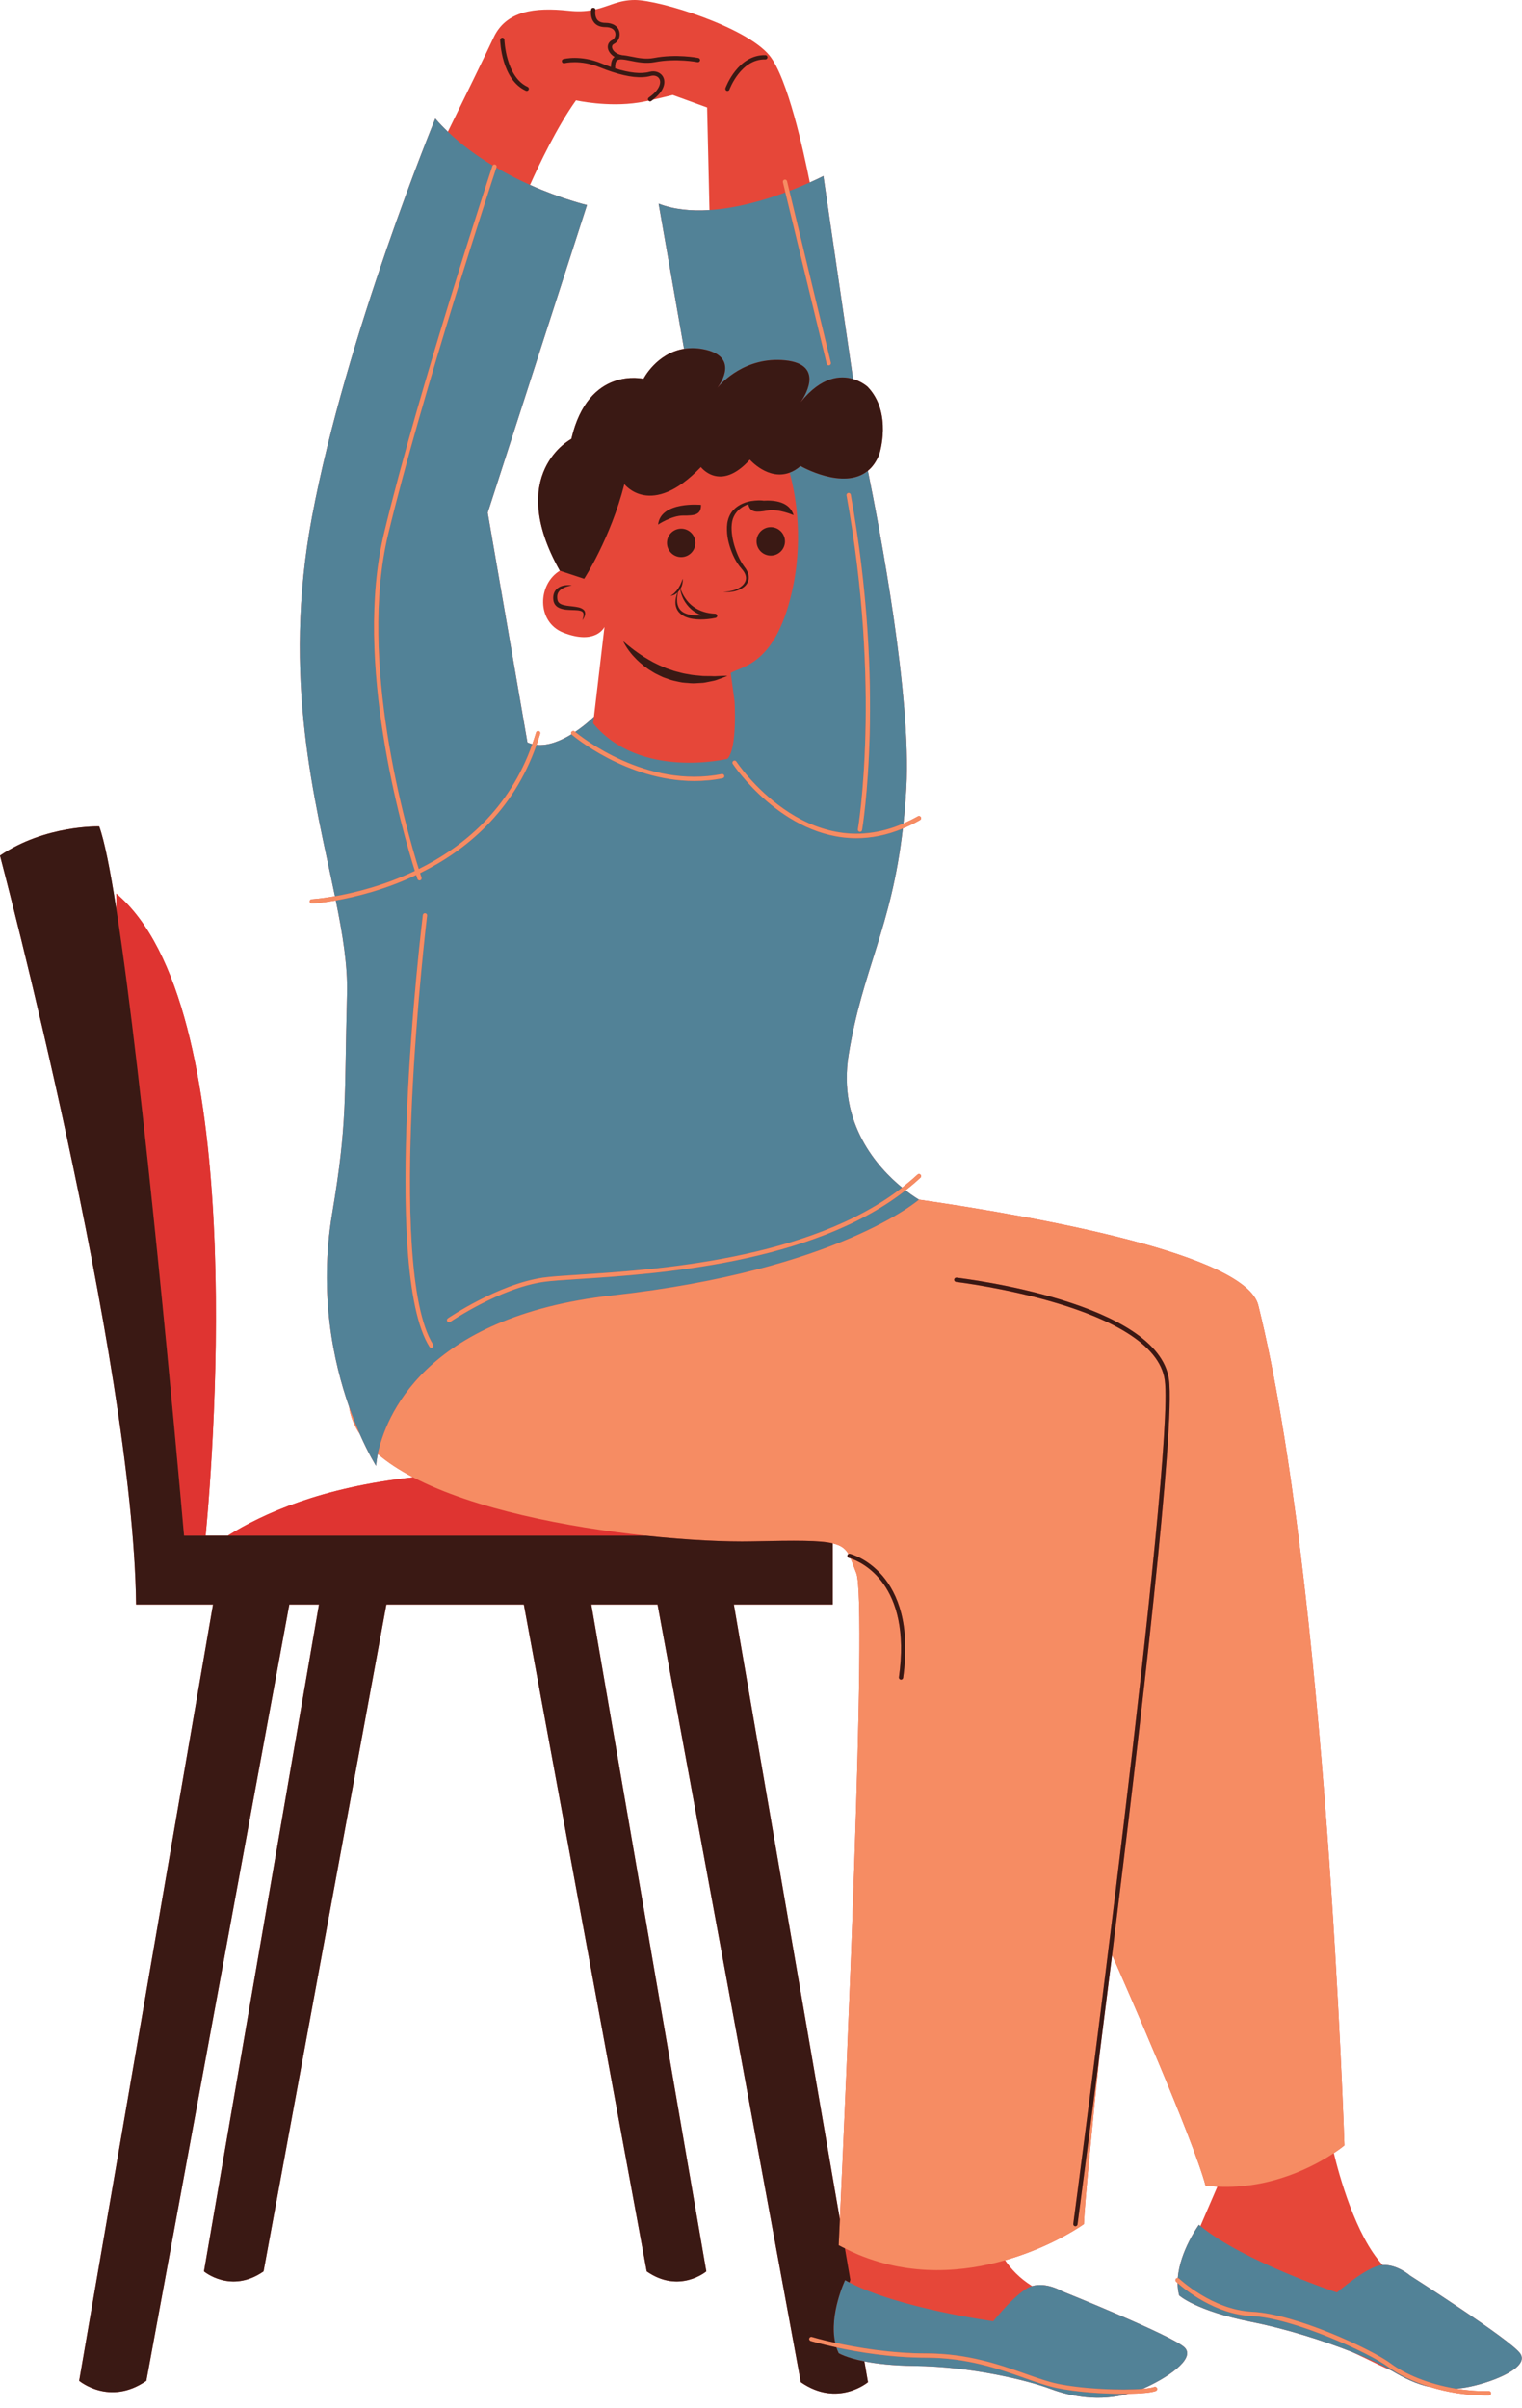
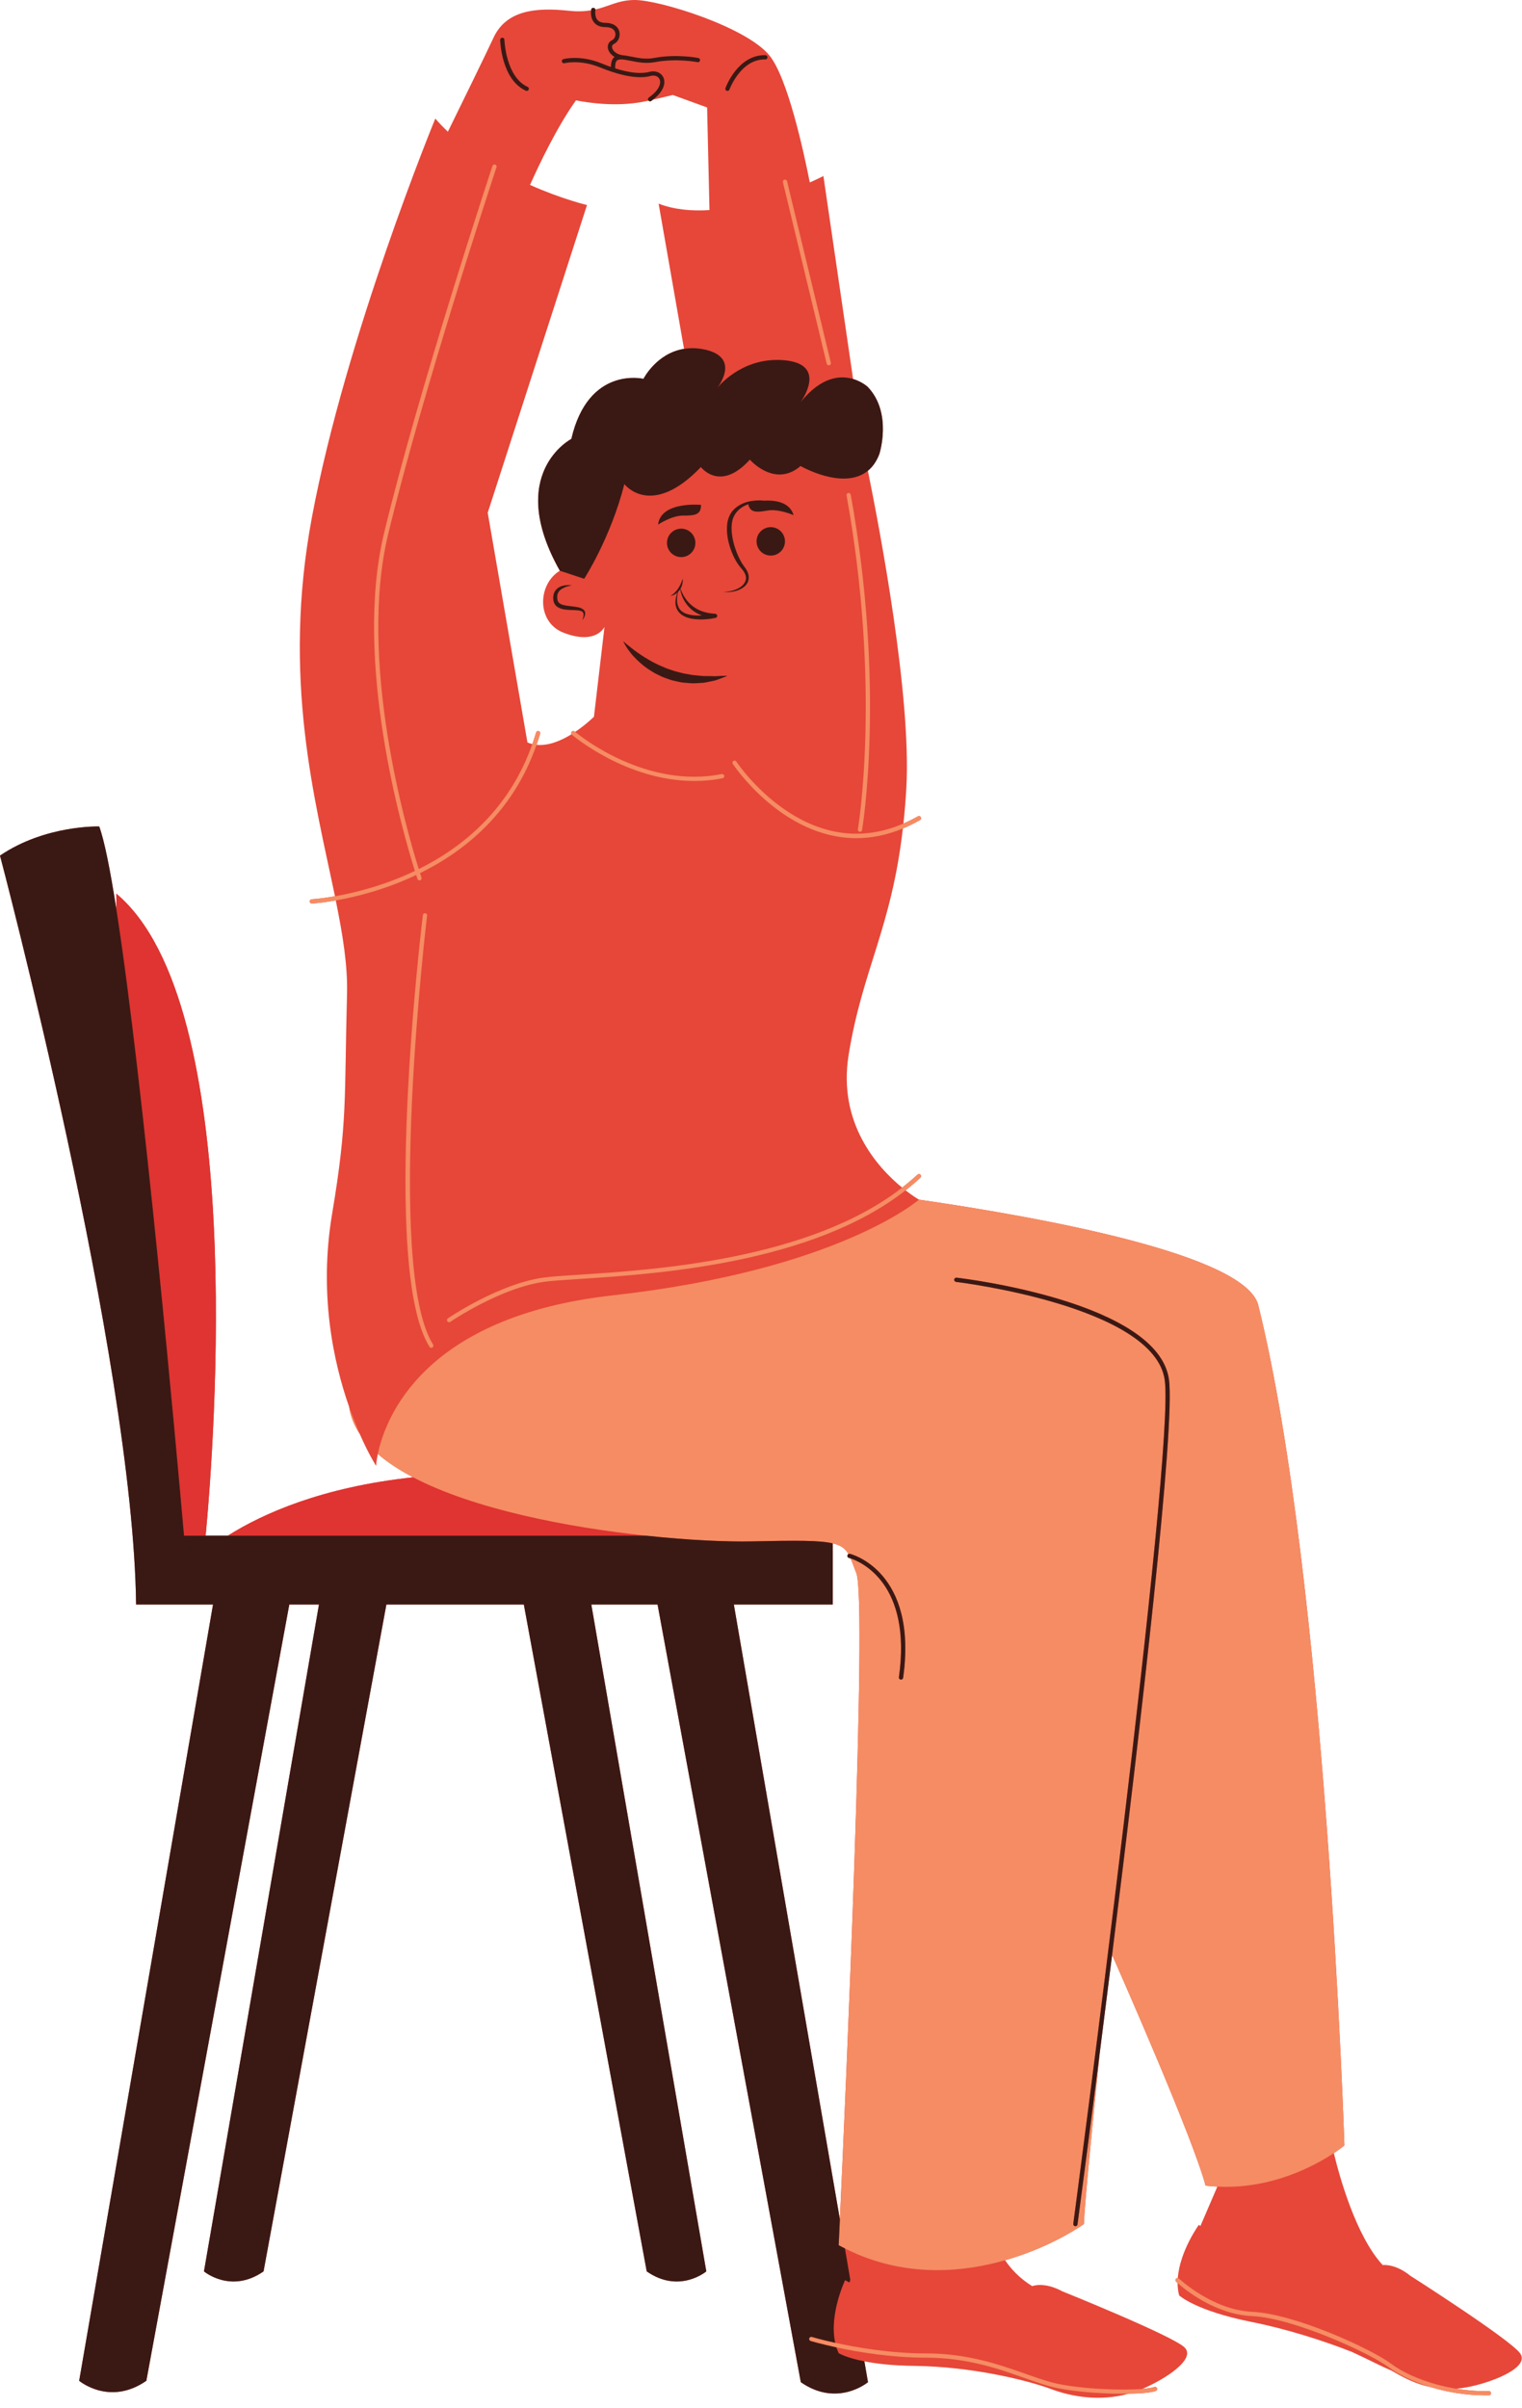
<svg xmlns="http://www.w3.org/2000/svg" height="502.7" preserveAspectRatio="xMidYMid meet" version="1.0" viewBox="0.0 0.0 317.8 502.7" width="317.8" zoomAndPan="magnify">
  <defs>
    <clipPath id="a">
      <path d="M 0 0 L 317.762 0 L 317.762 500.629 L 0 500.629 Z M 0 0" />
    </clipPath>
    <clipPath id="b">
-       <path d="M 62 24 L 317.762 24 L 317.762 500.629 L 62 500.629 Z M 62 24" />
-     </clipPath>
+       </clipPath>
    <clipPath id="c">
      <path d="M 64 34 L 312 34 L 312 500.629 L 64 500.629 Z M 64 34" />
    </clipPath>
  </defs>
  <g>
    <g clip-path="url(#a)" id="change1_1">
      <path d="M 153.23 335 L 173.879 335 L 173.879 322.238 C 175.648 322.648 176.52 323.348 177.16 324.461 C 177.051 324.52 176.961 324.617 176.941 324.75 C 176.879 324.988 177.031 325.23 177.27 325.277 C 177.281 325.277 177.41 325.32 177.609 325.379 C 177.98 326.23 178.32 327.25 178.809 328.48 C 181.148 334.34 176.531 438.301 175.371 463.359 Z M 120.27 20.949 C 120.27 20.949 126.84 22.43 133.359 21.41 C 133.969 21.309 134.691 21.168 135.43 21.02 C 135.52 21.098 135.621 21.16 135.738 21.16 C 135.828 21.16 135.922 21.129 135.988 21.078 C 136.109 20.988 136.211 20.91 136.32 20.82 C 138.441 20.348 140.469 19.828 140.469 19.828 L 147.648 22.438 L 148.141 43.859 C 144.43 44.098 140.762 43.777 137.52 42.52 L 142.828 72.84 C 137.07 73.75 134.359 79.098 134.359 79.098 C 134.359 79.098 122.852 76.32 119.301 91.641 C 119.301 91.641 105.449 98.828 116.898 119.16 C 112.25 121.969 111.988 129.879 117.641 132.09 C 124.449 134.75 126.219 130.898 126.219 130.898 L 124.02 149.641 C 124.02 149.641 122.398 151.27 120.09 152.809 C 120.039 152.77 120 152.73 119.988 152.73 C 119.809 152.559 119.531 152.59 119.371 152.77 C 119.23 152.93 119.23 153.141 119.34 153.301 C 117.16 154.641 114.52 155.77 112.031 155.508 C 112.301 154.75 112.559 153.98 112.789 153.188 C 112.859 152.949 112.73 152.711 112.488 152.641 C 112.262 152.57 112.012 152.699 111.941 152.938 C 111.699 153.77 111.422 154.559 111.148 155.359 C 110.801 155.27 110.461 155.16 110.129 155.008 L 101.84 107.051 L 122.57 42.809 C 122.57 42.809 117.328 41.578 110.672 38.609 C 112.559 34.379 116.32 26.469 120.27 20.949 Z M 317.43 491.379 C 315.48 488.527 294.422 475.109 294.422 475.109 C 294.422 475.109 291.719 472.73 288.711 472.91 C 283.039 466.789 279.578 454.008 278.512 449.539 C 279.941 448.59 280.719 447.93 280.719 447.93 C 280.719 447.93 276.949 329.828 262.738 272.527 C 260.109 261.93 217.578 254.199 191.891 250.469 C 191.891 250.469 191.602 250.309 191.109 249.98 C 190.609 249.66 189.91 249.168 189.078 248.527 C 190.148 247.688 191.199 246.809 192.191 245.879 C 192.371 245.719 192.379 245.438 192.211 245.258 C 192.051 245.078 191.762 245.07 191.59 245.238 C 190.559 246.188 189.48 247.09 188.371 247.961 C 183.32 243.828 174.879 234.59 177.199 220.238 C 180.09 202.359 186.121 193.879 188.52 172.98 C 189.699 172.488 190.898 171.91 192.109 171.211 C 192.32 171.09 192.398 170.82 192.27 170.609 C 192.148 170.391 191.879 170.32 191.672 170.438 C 190.641 171.027 189.641 171.508 188.641 171.938 C 188.891 169.617 189.102 167.141 189.25 164.48 C 190.328 145.328 183.711 110.551 181.219 98.289 C 182.18 97.5 183 96.379 183.602 94.828 C 183.602 94.828 186.41 86.25 181.18 80.777 C 181.18 80.777 180.02 79.699 178.129 79.129 L 171.93 36.75 C 171.93 36.75 170.871 37.301 169.09 38.098 C 167.809 31.629 164.469 16.277 160.672 11.59 C 155.801 5.609 137.738 0 132.559 0 C 129.121 0 127.238 1.309 124.309 1.98 C 124.281 1.809 124.141 1.668 123.961 1.641 C 123.711 1.59 123.488 1.75 123.441 1.988 C 123.441 2 123.43 2.07 123.422 2.148 C 122.129 2.367 120.621 2.449 118.699 2.238 C 111.66 1.488 105.68 2.238 103.059 7.848 C 101.43 11.348 96.789 20.84 93.52 27.5 C 92.602 26.629 91.719 25.719 90.891 24.758 C 90.891 24.758 72.238 70.051 65.141 107.938 C 58.801 141.75 65.832 167.211 69.941 187.129 C 67.012 187.641 65.16 187.75 65.082 187.758 C 64.84 187.77 64.648 187.98 64.66 188.219 C 64.668 188.461 64.871 188.641 65.102 188.641 L 65.129 188.641 C 65.211 188.641 67.109 188.527 70.109 188 C 71.57 195.16 72.609 201.609 72.461 207.449 C 71.871 229.648 72.59 234.098 69.352 253.398 C 66.551 270.078 69.59 284.301 72.898 293.738 C 73.18 295.75 73.949 297.617 75.109 299.379 C 76.988 303.66 78.531 306.059 78.531 306.059 C 78.531 306.059 78.57 305.129 78.891 303.57 C 80.941 305.34 83.43 306.961 86.262 308.438 C 67.27 310.488 54.91 316 47.57 320.629 L 42.941 320.629 C 44.738 301.418 51.789 209.609 24.27 186.57 C 24.27 186.57 24.27 187.711 24.301 189.848 C 23.02 181.648 21.801 175.5 20.719 172.559 C 20.719 172.559 9.469 172.199 0 178.641 C 0 178.641 27.82 283.617 28.418 335 L 44.48 335 L 16.531 497.078 C 16.531 497.078 22.871 502.418 30.559 497.078 L 60.41 335 L 66.602 335 L 42.59 474.238 C 42.59 474.238 48.219 478.98 55.031 474.238 L 80.68 335 L 109.379 335 L 135.039 474.238 C 141.852 478.98 147.48 474.238 147.48 474.238 L 123.469 335 L 137.301 335 L 167.211 497.367 C 174.891 502.707 181.238 497.367 181.238 497.367 L 180.488 493.02 C 182.941 493.508 186.352 493.918 190.961 493.969 C 202.859 494.109 214.449 496.938 219.422 498.789 C 223.75 500.41 229.609 501.449 235.66 499.777 C 238.25 499.738 240.352 499.551 241.32 499.207 C 241.551 499.129 241.68 498.879 241.602 498.648 C 241.52 498.418 241.262 498.301 241.031 498.367 C 240.512 498.551 239.629 498.688 238.52 498.777 C 243.352 496.73 249.77 492.539 247.359 490.129 C 244.91 487.688 221.738 478.367 221.738 478.367 C 221.738 478.367 218.5 476.418 215.512 477.309 C 212.879 475.668 211.078 473.707 209.871 471.91 C 217.969 469.598 224.051 465.957 226.32 464.359 C 226.48 460 228.16 443.008 229.621 428.707 C 230.43 422.348 231.309 415.418 232.211 408.16 C 234.648 413.668 249.129 446.57 251.73 456.34 C 252.559 456.438 253.379 456.5 254.191 456.539 L 250.648 464.77 C 250.539 464.68 250.43 464.598 250.328 464.508 C 250.328 464.508 246.352 469.988 245.93 475.629 C 245.789 475.617 245.66 475.66 245.559 475.758 C 245.391 475.938 245.398 476.219 245.57 476.391 C 245.602 476.418 245.719 476.52 245.879 476.668 C 245.891 477.539 245.988 478.41 246.211 479.25 C 246.211 479.25 249.621 482.457 261.301 484.789 C 268.66 486.25 276.398 488.73 282.262 491.039 C 284.25 491.957 286.141 492.879 287.91 493.75 C 288.801 494.18 289.719 494.598 290.648 495 C 293.129 496.469 295.73 497.801 298.801 498.418 C 302.199 499.449 306.09 500.117 310.18 500.117 L 310.898 500.117 C 311.148 500.109 311.34 499.91 311.34 499.66 C 311.328 499.418 311.129 499.23 310.891 499.23 C 310.891 499.23 310.891 499.23 310.879 499.23 C 308.52 499.277 306.211 499.078 304.031 498.73 C 304.961 498.648 305.93 498.52 306.949 498.301 C 312.09 497.219 319.391 494.23 317.43 491.379" fill="#e64739" />
    </g>
    <g id="change2_1">
      <path d="M 86.258 308.441 C 67.273 310.488 54.91 316 47.57 320.629 L 134.855 320.629 C 118.539 318.883 99 315.105 86.258 308.441 Z M 38.434 320.629 C 36.906 303.25 29.988 226.254 24.301 189.848 C 24.273 187.711 24.273 186.57 24.273 186.57 C 51.793 209.609 44.746 301.418 42.941 320.629 L 38.434 320.629" fill="#df3431" />
    </g>
    <g clip-path="url(#b)" id="change3_1">
      <path d="M 207.395 484.648 C 207.395 484.648 187.789 481.977 177.371 476.562 C 177.059 476.398 176.754 476.234 176.457 476.066 C 176.457 476.066 173.07 483.195 174.395 489.145 C 178.883 490.137 185.945 491.363 193.367 491.363 C 202.066 491.363 208.762 493.727 214.145 495.629 C 216.652 496.516 218.82 497.281 220.844 497.707 C 226.043 498.793 234.137 499.137 238.52 498.777 C 243.352 496.73 249.77 492.539 247.355 490.125 C 244.914 487.684 221.742 478.367 221.742 478.367 C 221.742 478.367 218.496 476.422 215.508 477.309 C 215.504 477.309 215.496 477.312 215.492 477.312 C 212.5 478.211 207.395 484.648 207.395 484.648 Z M 220.66 498.574 C 218.582 498.141 216.387 497.363 213.848 496.469 C 208.531 494.586 201.914 492.25 193.367 492.25 C 186.105 492.25 179.191 491.09 174.645 490.109 C 174.777 490.52 174.934 490.918 175.121 491.309 C 175.121 491.309 176.609 492.258 180.488 493.023 C 182.945 493.508 186.352 493.922 190.965 493.973 C 202.863 494.109 214.453 496.941 219.418 498.793 C 223.75 500.406 229.613 501.453 235.656 499.777 C 235.293 499.785 234.918 499.789 234.535 499.789 C 230.094 499.789 224.562 499.391 220.66 498.574 Z M 90.43 280.719 C 80.398 264.789 89.09 191.898 89.18 191.168 C 89.211 190.93 89.031 190.699 88.789 190.668 C 88.539 190.641 88.32 190.82 88.289 191.059 C 87.93 194.07 79.488 265 89.68 281.199 C 89.762 281.328 89.91 281.41 90.059 281.41 C 90.141 281.41 90.219 281.379 90.289 281.34 C 90.5 281.211 90.559 280.93 90.43 280.719 Z M 176.762 103.438 C 184.059 143.738 179.18 172.859 179.129 173.148 C 179.09 173.391 179.25 173.617 179.488 173.668 L 179.57 173.668 C 179.781 173.668 179.969 173.52 180 173.301 C 180.051 173.008 184.969 143.75 177.641 103.289 C 177.59 103.039 177.359 102.891 177.121 102.93 C 176.879 102.969 176.719 103.199 176.762 103.438 Z M 191.891 250.469 C 191.891 250.469 175.031 265.211 127.898 270.461 C 88.23 274.879 80.418 296.238 78.891 303.57 C 78.57 305.129 78.531 306.059 78.531 306.059 C 78.531 306.059 76.988 303.66 75.109 299.379 C 74.398 297.758 73.641 295.867 72.898 293.738 C 69.59 284.301 66.551 270.078 69.352 253.398 C 72.59 234.098 71.871 229.648 72.461 207.449 C 72.609 201.609 71.57 195.16 70.109 188 C 74.23 187.277 80.418 185.77 86.898 182.688 C 87.07 183.199 87.16 183.48 87.168 183.508 C 87.238 183.699 87.41 183.809 87.59 183.809 C 87.641 183.809 87.691 183.809 87.738 183.789 C 87.969 183.711 88.09 183.461 88.012 183.23 C 88 183.188 87.891 182.867 87.711 182.301 C 97.211 177.617 107.16 169.508 112.031 155.508 C 114.52 155.77 117.16 154.641 119.34 153.301 C 119.359 153.328 119.379 153.367 119.41 153.398 C 119.539 153.508 130.762 163.059 144.961 163.059 C 146.891 163.059 148.871 162.891 150.879 162.488 C 151.121 162.438 151.281 162.211 151.23 161.969 C 151.18 161.73 150.949 161.57 150.711 161.617 C 134.961 164.73 121.352 153.848 120.09 152.809 C 122.398 151.27 124.02 149.641 124.02 149.641 L 123.859 151.027 C 133.621 162.867 151.898 158.43 151.898 158.43 C 153.988 156.23 153.379 146.418 153.379 146.418 L 152.578 140.5 C 155.121 139.02 162.32 138.688 165.641 122.23 C 167.828 111.34 165.859 102.199 164.879 98.688 C 165.629 98.41 166.391 97.969 167.16 97.301 C 167.16 97.301 176.121 102.469 181.219 98.289 C 183.711 110.551 190.328 145.328 189.25 164.48 C 189.102 167.141 188.891 169.617 188.641 171.938 C 168.309 180.789 153.898 159.238 153.75 159.008 C 153.609 158.801 153.34 158.738 153.129 158.879 C 152.93 159.008 152.871 159.289 153.012 159.488 C 153.129 159.688 163.34 175 178.809 175 C 181.852 175 185.109 174.398 188.52 172.98 C 186.121 193.879 180.09 202.359 177.199 220.238 C 174.879 234.59 183.32 243.828 188.371 247.961 C 169 263.039 136.73 265.129 120.77 266.16 C 117.488 266.367 114.898 266.539 113.34 266.77 C 103.969 268.141 93.621 275.188 93.52 275.258 C 93.32 275.398 93.262 275.668 93.398 275.879 C 93.488 276 93.629 276.07 93.77 276.07 C 93.859 276.07 93.941 276.039 94.02 275.988 C 94.121 275.918 104.309 268.988 113.469 267.641 C 115 267.418 117.57 267.25 120.828 267.039 C 136.93 266.008 169.512 263.898 189.078 248.527 C 189.91 249.168 190.609 249.66 191.109 249.98 C 191.602 250.309 191.891 250.469 191.891 250.469 Z M 171.93 36.75 C 171.93 36.75 170.871 37.301 169.09 38.098 C 167.941 38.617 166.488 39.23 164.828 39.867 L 173.488 75.73 C 173.539 75.969 173.398 76.211 173.16 76.27 C 173.121 76.27 173.09 76.277 173.051 76.277 C 172.852 76.277 172.672 76.141 172.621 75.938 L 163.988 40.18 C 159.559 41.82 153.809 43.488 148.141 43.859 C 144.43 44.098 140.762 43.777 137.52 42.52 L 142.828 72.84 C 144 72.648 145.281 72.629 146.711 72.891 C 154.391 74.309 150.551 79.949 149.809 80.938 C 150.621 79.961 155.602 74.418 163.91 75.23 C 172.691 76.09 167.551 83.438 167.18 83.949 C 171.531 78.559 175.539 78.348 178.129 79.129 Z M 80.188 111.328 C 87.434 81.238 102.672 35.105 102.824 34.645 C 102.836 34.609 102.859 34.586 102.875 34.555 C 99.641 32.609 96.41 30.273 93.516 27.5 C 92.605 26.625 91.723 25.715 90.891 24.754 C 90.891 24.754 72.242 70.047 65.137 107.941 C 58.797 141.746 65.832 167.215 69.938 187.133 C 74.012 186.418 80.18 184.918 86.633 181.84 C 84.09 173.766 73.742 138.078 80.188 111.328 Z M 101.84 107.051 L 122.57 42.809 C 122.57 42.809 117.328 41.578 110.672 38.609 C 108.441 37.609 106.051 36.418 103.641 35.008 C 102.91 37.23 88.141 82.09 81.051 111.539 C 74.691 137.938 84.852 173.211 87.441 181.449 C 96.699 176.848 106.379 168.938 111.148 155.359 C 110.801 155.27 110.461 155.16 110.129 155.008 Z M 289.902 494.203 C 286.055 491.32 270.059 483.961 261.438 483.57 C 253.668 483.215 247.316 477.945 245.883 476.668 C 245.891 477.539 245.988 478.406 246.215 479.25 C 246.215 479.25 249.625 482.461 261.297 484.785 C 268.656 486.25 276.398 488.727 282.262 491.039 C 285.691 492.395 288.48 493.695 290.156 494.707 C 290.32 494.805 290.484 494.898 290.645 494.996 C 293.125 496.469 295.734 497.801 298.805 498.422 C 295.094 497.305 291.98 495.762 289.902 494.203 Z M 306.953 498.301 C 305.93 498.52 304.961 498.652 304.027 498.727 C 298.25 497.781 293.316 495.652 290.438 493.496 C 286.414 490.48 270.414 483.09 261.477 482.68 C 253.164 482.301 246.254 475.809 246.188 475.746 C 246.113 475.676 246.02 475.641 245.926 475.633 C 246.352 469.984 250.332 464.512 250.332 464.512 C 250.434 464.598 250.543 464.68 250.645 464.766 C 259.691 472.176 279.16 478.645 279.16 478.645 C 279.16 478.645 285.363 473.254 288.473 472.922 C 288.551 472.914 288.633 472.914 288.711 472.91 C 291.723 472.727 294.422 475.105 294.422 475.105 C 294.422 475.105 315.48 488.531 317.434 491.379 C 319.387 494.23 312.094 497.215 306.953 498.301" fill="#528297" />
    </g>
    <g clip-path="url(#c)" id="change4_1">
      <path d="M 188.367 247.961 C 189.48 247.094 190.562 246.191 191.586 245.234 C 191.766 245.066 192.047 245.078 192.215 245.258 C 192.379 245.434 192.371 245.715 192.191 245.883 C 191.199 246.812 190.156 247.684 189.078 248.527 C 169.512 263.895 136.926 266.008 120.824 267.043 C 117.57 267.254 114.996 267.418 113.469 267.645 C 104.309 268.984 94.121 275.922 94.02 275.988 C 93.941 276.043 93.855 276.066 93.77 276.066 C 93.629 276.066 93.488 276 93.402 275.875 C 93.266 275.672 93.316 275.398 93.516 275.258 C 93.621 275.188 103.973 268.137 113.34 266.766 C 114.906 266.535 117.492 266.367 120.77 266.156 C 136.73 265.129 169.004 263.039 188.367 247.961 Z M 88.293 191.062 C 88.324 190.816 88.543 190.641 88.789 190.672 C 89.031 190.703 89.207 190.926 89.176 191.168 C 89.086 191.902 80.406 264.793 90.43 280.723 C 90.562 280.93 90.5 281.207 90.293 281.336 C 90.219 281.383 90.137 281.406 90.055 281.406 C 89.906 281.406 89.766 281.332 89.68 281.195 C 79.484 265 87.93 194.074 88.293 191.062 Z M 163.992 40.18 L 163.477 38.047 C 163.418 37.809 163.566 37.566 163.805 37.512 C 164.039 37.453 164.281 37.598 164.34 37.836 L 164.828 39.863 L 173.484 75.73 C 173.543 75.969 173.395 76.207 173.156 76.266 C 173.121 76.273 173.09 76.277 173.055 76.277 C 172.852 76.277 172.672 76.141 172.621 75.938 Z M 176.762 103.441 C 176.719 103.203 176.879 102.973 177.117 102.926 C 177.363 102.883 177.594 103.043 177.637 103.285 C 184.965 143.746 180.055 173.012 180.004 173.305 C 179.969 173.52 179.777 173.672 179.566 173.672 C 179.543 173.672 179.516 173.668 179.488 173.664 C 179.25 173.621 179.086 173.395 179.129 173.152 C 179.18 172.863 184.062 143.738 176.762 103.441 Z M 150.879 162.488 C 148.871 162.891 146.891 163.059 144.961 163.059 C 130.762 163.059 119.539 153.508 119.41 153.398 C 119.379 153.367 119.359 153.328 119.34 153.301 C 119.23 153.141 119.23 152.93 119.371 152.77 C 119.531 152.59 119.809 152.559 119.988 152.73 C 120 152.73 120.039 152.77 120.09 152.809 C 121.352 153.848 134.961 164.73 150.711 161.617 C 150.949 161.57 151.18 161.73 151.23 161.969 C 151.281 162.211 151.121 162.438 150.879 162.488 Z M 188.641 171.941 C 189.641 171.508 190.645 171.023 191.668 170.438 C 191.883 170.316 192.152 170.395 192.273 170.605 C 192.395 170.816 192.32 171.09 192.109 171.211 C 190.895 171.906 189.699 172.488 188.523 172.977 C 185.105 174.402 181.855 175 178.809 175 C 163.344 175 153.133 159.688 153.004 159.488 C 152.871 159.285 152.93 159.008 153.137 158.875 C 153.34 158.742 153.613 158.801 153.75 159.004 C 153.898 159.234 168.312 180.789 188.641 171.941 Z M 112.789 153.188 C 112.559 153.98 112.301 154.75 112.031 155.508 C 107.16 169.508 97.211 177.617 87.711 182.301 C 87.891 182.867 88 183.188 88.012 183.23 C 88.09 183.461 87.969 183.711 87.738 183.789 C 87.691 183.809 87.641 183.809 87.59 183.809 C 87.41 183.809 87.238 183.699 87.168 183.508 C 87.16 183.48 87.07 183.199 86.898 182.688 C 80.418 185.77 74.23 187.277 70.109 188 C 67.109 188.527 65.211 188.641 65.129 188.641 L 65.102 188.641 C 64.871 188.641 64.668 188.461 64.66 188.219 C 64.648 187.98 64.84 187.77 65.082 187.758 C 65.16 187.75 67.012 187.641 69.941 187.129 C 74.012 186.418 80.18 184.918 86.629 181.84 C 84.09 173.77 73.738 138.078 80.191 111.328 C 87.43 81.238 102.672 35.109 102.828 34.641 C 102.84 34.609 102.859 34.59 102.879 34.559 C 102.98 34.391 103.191 34.301 103.391 34.359 C 103.621 34.438 103.75 34.688 103.672 34.918 C 103.672 34.93 103.648 34.969 103.641 35.008 C 102.91 37.23 88.141 82.09 81.051 111.539 C 74.691 137.938 84.852 173.211 87.441 181.449 C 96.699 176.848 106.379 168.938 111.148 155.359 C 111.422 154.559 111.699 153.77 111.941 152.938 C 112.012 152.699 112.262 152.57 112.488 152.641 C 112.73 152.711 112.859 152.949 112.789 153.188 Z M 280.719 447.93 C 280.719 447.93 279.941 448.59 278.512 449.539 C 274.52 452.188 265.461 457.117 254.191 456.539 C 253.379 456.5 252.559 456.438 251.73 456.34 C 249.129 446.57 234.648 413.668 232.211 408.16 C 238.18 360.258 245.441 297.809 244.078 288.008 C 241.84 271.867 201.449 266.961 199.73 266.758 C 199.488 266.738 199.27 266.91 199.238 267.148 C 199.211 267.398 199.391 267.617 199.629 267.648 C 200.039 267.688 241.051 272.668 243.199 288.141 C 245.391 303.879 224.32 462.699 224.109 464.301 C 224.078 464.539 224.25 464.77 224.488 464.801 L 224.551 464.801 C 224.77 464.801 224.961 464.641 224.988 464.418 C 225.238 462.527 227.121 448.32 229.621 428.707 C 228.16 443.008 226.48 460 226.32 464.359 C 224.051 465.957 217.969 469.598 209.871 471.91 C 201.238 474.379 190.32 475.34 179.25 470.75 C 178.301 470.359 177.359 469.918 176.422 469.438 C 175.988 469.219 175.551 469.02 175.121 468.777 C 175.121 468.777 175.211 466.809 175.371 463.359 C 176.531 438.301 181.148 334.34 178.809 328.48 C 178.32 327.25 177.98 326.23 177.609 325.379 C 179.699 326.07 190.441 330.59 187.699 350.18 C 187.66 350.418 187.828 350.648 188.078 350.68 L 188.141 350.68 C 188.359 350.68 188.551 350.52 188.578 350.301 C 191.711 327.961 177.609 324.449 177.469 324.418 C 177.359 324.391 177.25 324.41 177.16 324.461 C 176.52 323.348 175.648 322.648 173.879 322.238 C 171.18 321.598 166.391 321.617 157.051 321.82 C 151.699 321.938 143.762 321.578 134.859 320.629 C 118.539 318.879 99 315.109 86.262 308.438 C 83.43 306.961 80.941 305.34 78.891 303.57 C 80.418 296.238 88.23 274.879 127.898 270.461 C 175.031 265.211 191.891 250.469 191.891 250.469 C 217.578 254.199 260.109 261.93 262.738 272.527 C 276.949 329.828 280.719 447.93 280.719 447.93 Z M 75.109 299.375 C 74.402 297.758 73.645 295.871 72.895 293.742 C 73.18 295.746 73.945 297.621 75.109 299.375 Z M 290.438 493.496 C 286.414 490.48 270.414 483.09 261.477 482.68 C 253.164 482.301 246.254 475.809 246.188 475.746 C 246.113 475.676 246.02 475.641 245.926 475.633 C 245.793 475.617 245.656 475.656 245.559 475.762 C 245.391 475.938 245.398 476.219 245.574 476.387 C 245.605 476.414 245.719 476.523 245.883 476.668 C 247.316 477.945 253.668 483.215 261.438 483.57 C 270.059 483.961 286.055 491.32 289.902 494.203 C 291.98 495.762 295.094 497.305 298.805 498.422 C 302.199 499.449 306.094 500.121 310.176 500.121 C 310.414 500.121 310.66 500.121 310.902 500.113 C 311.145 500.109 311.34 499.906 311.336 499.66 C 311.332 499.418 311.133 499.227 310.895 499.227 C 310.891 499.227 310.887 499.227 310.883 499.227 C 308.52 499.273 306.215 499.082 304.027 498.727 C 298.25 497.781 293.316 495.652 290.438 493.496 Z M 238.52 498.777 C 239.629 498.688 240.512 498.555 241.035 498.371 C 241.266 498.293 241.52 498.414 241.598 498.648 C 241.676 498.879 241.555 499.133 241.32 499.211 C 240.352 499.547 238.254 499.738 235.656 499.777 C 235.293 499.785 234.918 499.789 234.535 499.789 C 230.094 499.789 224.562 499.391 220.66 498.574 C 218.582 498.141 216.387 497.363 213.848 496.469 C 208.531 494.586 201.914 492.25 193.367 492.25 C 186.105 492.25 179.191 491.09 174.645 490.109 C 171.363 489.402 169.309 488.785 169.262 488.773 C 169.027 488.699 168.895 488.453 168.965 488.219 C 169.035 487.984 169.281 487.852 169.52 487.922 C 169.566 487.938 171.41 488.488 174.395 489.145 C 178.883 490.137 185.945 491.363 193.367 491.363 C 202.066 491.363 208.762 493.727 214.145 495.629 C 216.652 496.516 218.82 497.281 220.844 497.707 C 226.043 498.793 234.137 499.137 238.52 498.777" fill="#f68c63" />
    </g>
    <g id="change5_1">
      <path d="M 150.828 141.113 C 150.492 141.125 150.09 141.137 149.633 141.172 C 149.176 141.227 148.652 141.152 148.094 141.164 C 147.535 141.137 146.934 141.188 146.305 141.098 C 145.676 141.02 145.012 141.004 144.34 140.891 C 143.668 140.754 142.969 140.676 142.281 140.492 C 141.598 140.289 140.879 140.176 140.211 139.895 L 139.184 139.551 C 138.855 139.406 138.523 139.266 138.195 139.125 C 137.531 138.867 136.91 138.527 136.297 138.223 C 135.711 137.879 135.117 137.566 134.586 137.227 C 134.059 136.875 133.543 136.559 133.094 136.227 C 132.18 135.582 131.445 134.988 130.93 134.562 C 130.414 134.137 130.129 133.867 130.129 133.867 C 130.129 133.867 130.273 134.23 130.629 134.816 C 130.801 135.113 131.031 135.457 131.312 135.844 C 131.605 136.219 131.922 136.66 132.336 137.078 C 132.723 137.523 133.184 137.969 133.695 138.414 C 134.203 138.863 134.77 139.309 135.387 139.727 C 136.023 140.109 136.652 140.566 137.375 140.879 C 137.73 141.047 138.082 141.234 138.449 141.391 L 139.574 141.793 C 140.324 142.086 141.117 142.215 141.883 142.391 C 142.652 142.574 143.438 142.559 144.176 142.645 C 144.918 142.715 145.641 142.613 146.316 142.59 C 146.996 142.594 147.625 142.41 148.203 142.309 C 148.777 142.184 149.309 142.109 149.758 141.926 C 150.207 141.773 150.594 141.621 150.914 141.5 C 151.547 141.254 151.895 141.098 151.895 141.098 C 151.895 141.098 151.5 141.09 150.828 141.113 Z M 159.309 104.539 C 159.383 104.531 159.434 104.527 159.434 104.527 C 159.434 104.527 158.996 104.453 158.219 104.48 C 157.449 104.52 156.309 104.59 155.043 105.148 C 154.418 105.43 153.758 105.828 153.188 106.422 C 152.613 107.004 152.191 107.809 151.977 108.676 C 151.859 109.102 151.816 109.574 151.793 109.984 C 151.777 110.441 151.789 110.902 151.824 111.348 C 151.895 112.246 152.09 113.137 152.352 114.004 C 152.883 115.727 153.648 117.387 154.809 118.695 C 155.336 119.277 155.719 119.918 155.762 120.582 C 155.809 121.242 155.453 121.832 155.008 122.25 C 154.551 122.668 154.02 122.941 153.531 123.125 C 153.043 123.312 152.59 123.406 152.215 123.465 C 151.461 123.59 151.016 123.566 151.016 123.566 C 151.016 123.566 151.453 123.645 152.23 123.613 C 152.617 123.59 153.09 123.535 153.617 123.387 C 154.145 123.242 154.734 123.012 155.293 122.586 C 155.848 122.176 156.352 121.441 156.344 120.566 C 156.344 119.703 155.883 118.887 155.352 118.23 C 154.441 116.973 153.762 115.355 153.285 113.73 C 153.055 112.91 152.895 112.078 152.805 111.254 C 152.766 110.84 152.754 110.441 152.758 110.055 C 152.781 109.617 152.801 109.254 152.879 108.883 C 153.16 107.391 154.203 106.281 155.312 105.695 C 155.625 105.527 155.934 105.395 156.23 105.273 C 156.633 107.082 157.996 106.996 160.246 106.598 C 162.598 106.176 165.707 107.562 165.707 107.562 C 164.887 104.762 161.762 104.383 159.309 104.539 Z M 146.375 105.414 C 146.375 105.414 137.977 104.586 137.41 109.531 C 137.41 109.531 140.238 107.637 142.629 107.648 C 145.016 107.66 146.41 107.52 146.375 105.414 Z M 151.742 18.957 C 151.793 18.973 151.844 18.984 151.895 18.984 C 152.078 18.984 152.246 18.871 152.312 18.691 C 152.336 18.629 154.695 12.281 159.793 12.41 C 160.055 12.426 160.242 12.223 160.25 11.977 C 160.258 11.73 160.062 11.527 159.816 11.52 C 154.102 11.391 151.582 18.102 151.48 18.387 C 151.395 18.617 151.512 18.871 151.742 18.957 Z M 109.801 18.941 C 109.859 18.969 109.922 18.984 109.984 18.984 C 110.152 18.984 110.316 18.887 110.391 18.723 C 110.488 18.5 110.391 18.234 110.168 18.137 C 105.598 16.055 105.324 8.391 105.32 8.312 C 105.316 8.066 105.105 7.852 104.867 7.883 C 104.621 7.891 104.43 8.094 104.434 8.34 C 104.445 8.676 104.723 16.637 109.801 18.941 Z M 145.82 12.109 C 145.629 12.07 141.238 11.219 136.539 12.109 C 134.871 12.43 133.25 12.109 131.82 11.82 C 131.109 11.68 130.48 11.559 129.922 11.527 C 128.648 11.32 127.898 10.559 127.801 9.918 C 127.77 9.68 127.809 9.359 128.211 9.168 C 129.078 8.75 129.57 7.668 129.328 6.648 C 129.07 5.469 127.969 4.77 126.41 4.77 C 125.648 4.77 125.09 4.559 124.738 4.148 C 124.109 3.391 124.32 2.16 124.32 2.148 C 124.328 2.09 124.328 2.027 124.309 1.98 C 124.281 1.809 124.141 1.668 123.961 1.641 C 123.711 1.59 123.488 1.75 123.441 1.988 C 123.441 2 123.43 2.07 123.422 2.148 C 123.371 2.578 123.301 3.809 124.059 4.711 C 124.578 5.34 125.371 5.66 126.41 5.66 C 127.551 5.66 128.301 6.09 128.469 6.848 C 128.609 7.461 128.328 8.129 127.828 8.367 C 127.16 8.688 126.82 9.32 126.922 10.039 C 127.02 10.68 127.488 11.398 128.34 11.898 C 128.301 11.918 128.262 11.938 128.23 11.969 C 127.781 12.367 127.57 13.027 127.559 13.98 C 126.93 13.758 126.281 13.52 125.609 13.238 C 121.219 11.43 117.789 12.301 117.641 12.34 C 117.41 12.398 117.262 12.641 117.328 12.879 C 117.391 13.117 117.629 13.258 117.871 13.199 C 117.898 13.188 121.148 12.367 125.27 14.07 C 126.172 14.438 127.012 14.738 127.828 15.008 C 127.852 15.02 127.879 15.027 127.898 15.027 C 131.199 16.109 133.871 16.398 135.859 15.859 C 136.672 15.641 137.422 15.91 137.711 16.527 C 138.078 17.32 137.719 18.801 135.488 20.348 C 135.281 20.488 135.23 20.77 135.371 20.969 C 135.391 20.988 135.41 21 135.43 21.02 C 135.52 21.098 135.621 21.16 135.738 21.16 C 135.828 21.16 135.922 21.129 135.988 21.078 C 136.109 20.988 136.211 20.91 136.32 20.82 C 138.68 19.039 139.031 17.258 138.512 16.16 C 138.039 15.141 136.852 14.668 135.621 15 C 133.879 15.48 131.43 15.219 128.449 14.277 C 128.422 13.449 128.539 12.891 128.82 12.641 C 129.281 12.23 130.379 12.438 131.641 12.688 C 133.078 12.98 134.871 13.328 136.711 12.98 C 141.23 12.117 145.602 12.969 145.641 12.98 C 145.879 13.027 146.121 12.867 146.172 12.629 C 146.211 12.391 146.059 12.16 145.82 12.109 Z M 120.758 126.801 C 120.363 126.715 119.961 126.656 119.547 126.609 C 118.734 126.516 117.848 126.453 117.168 126.152 C 116.836 126.004 116.59 125.762 116.488 125.516 C 116.457 125.48 116.434 125.332 116.406 125.238 C 116.395 125.203 116.379 125.066 116.367 124.988 C 116.355 124.805 116.336 124.621 116.355 124.449 C 116.395 123.754 116.836 123.23 117.363 122.918 C 117.887 122.605 118.414 122.438 118.785 122.352 C 119.156 122.262 119.379 122.227 119.379 122.227 C 119.379 122.227 119.16 122.172 118.766 122.164 C 118.375 122.172 117.793 122.164 117.121 122.43 C 116.789 122.559 116.438 122.77 116.133 123.094 C 115.828 123.418 115.617 123.875 115.547 124.348 C 115.508 124.586 115.5 124.824 115.516 125.062 C 115.535 125.195 115.531 125.273 115.566 125.445 C 115.602 125.562 115.598 125.629 115.664 125.789 C 115.871 126.363 116.324 126.754 116.805 126.949 C 117.754 127.352 118.672 127.328 119.492 127.371 C 120.301 127.395 121.09 127.402 121.535 127.676 C 121.754 127.809 121.84 128.035 121.855 128.277 C 121.863 128.52 121.82 128.75 121.77 128.93 C 121.68 129.301 121.598 129.512 121.598 129.512 C 121.598 129.512 121.629 129.465 121.688 129.379 C 121.742 129.289 121.844 129.168 121.926 128.988 C 122.016 128.812 122.113 128.59 122.168 128.297 C 122.219 128.02 122.176 127.574 121.844 127.301 C 121.535 127.027 121.145 126.891 120.758 126.801 Z M 142.234 116.316 C 143.875 116.316 145.199 114.984 145.199 113.348 C 145.199 111.707 143.875 110.379 142.234 110.379 C 140.594 110.379 139.266 111.707 139.266 113.348 C 139.266 114.984 140.594 116.316 142.234 116.316 Z M 160.941 110.062 C 159.301 110.062 157.973 111.395 157.973 113.031 C 157.973 114.672 159.301 116 160.941 116 C 162.578 116 163.906 114.672 163.906 113.031 C 163.906 111.395 162.578 110.062 160.941 110.062 Z M 146.52 128.488 C 145.73 128.188 144.969 127.777 144.34 127.211 C 143.672 126.617 143.121 125.898 142.711 125.129 C 142.379 124.449 142.141 123.738 142.031 123.02 C 142.012 123.051 141.988 123.09 141.969 123.117 L 141.691 123.48 C 141.66 123.52 141.621 123.539 141.59 123.57 C 141.512 123.93 141.441 124.301 141.398 124.66 C 141.379 124.918 141.359 125.168 141.379 125.418 C 141.371 125.668 141.422 125.918 141.469 126.148 C 141.531 126.391 141.609 126.617 141.711 126.828 C 141.82 127.039 141.949 127.23 142.109 127.398 C 142.43 127.738 142.852 127.98 143.301 128.141 C 144.211 128.461 145.219 128.539 146.219 128.508 C 146.32 128.508 146.422 128.5 146.52 128.488 Z M 149.762 128.609 C 149.75 128.809 149.602 128.969 149.41 129.008 C 148.871 129.129 148.352 129.199 147.82 129.258 C 147.301 129.309 146.762 129.348 146.23 129.34 C 145.172 129.32 144.07 129.211 143.051 128.758 C 142.801 128.641 142.559 128.5 142.32 128.34 C 142.102 128.168 141.891 127.98 141.699 127.758 C 141.52 127.539 141.379 127.289 141.27 127.027 C 141.172 126.77 141.09 126.5 141.059 126.23 C 141.039 125.949 141.02 125.68 141.051 125.41 C 141.07 125.141 141.121 124.879 141.18 124.629 C 141.25 124.301 141.352 123.988 141.469 123.688 C 141.43 123.719 141.41 123.758 141.371 123.789 C 141.141 123.949 140.949 124.141 140.719 124.211 C 140.301 124.379 140.02 124.438 140.02 124.438 C 140.02 124.438 140.25 124.238 140.59 124 C 140.68 123.949 140.77 123.867 140.84 123.77 C 140.922 123.688 141.012 123.59 141.102 123.5 C 141.301 123.34 141.43 123.09 141.602 122.879 C 141.691 122.77 141.738 122.641 141.809 122.527 C 141.871 122.398 141.949 122.289 142.012 122.18 C 142.102 121.93 142.238 121.719 142.301 121.52 C 142.371 121.32 142.449 121.148 142.48 121.027 C 142.52 120.91 142.551 120.84 142.551 120.84 C 142.551 120.84 142.602 121.129 142.539 121.578 C 142.52 121.801 142.441 122.051 142.371 122.328 C 142.32 122.461 142.25 122.59 142.191 122.719 C 142.148 122.789 142.121 122.848 142.09 122.918 C 142.352 123.629 142.66 124.301 143.09 124.898 C 143.551 125.59 144.121 126.188 144.781 126.668 C 145.43 127.141 146.16 127.508 146.93 127.738 C 147.699 127.988 148.512 128.098 149.328 128.141 L 149.34 128.141 C 149.578 128.16 149.77 128.359 149.762 128.609 Z M 177.469 324.418 C 177.359 324.391 177.25 324.41 177.16 324.461 C 177.051 324.52 176.961 324.617 176.941 324.75 C 176.879 324.988 177.031 325.23 177.27 325.277 C 177.281 325.277 177.41 325.32 177.609 325.379 C 179.699 326.07 190.441 330.59 187.699 350.18 C 187.66 350.418 187.828 350.648 188.078 350.68 L 188.141 350.68 C 188.359 350.68 188.551 350.52 188.578 350.301 C 191.711 327.961 177.609 324.449 177.469 324.418 Z M 244.082 288.012 C 241.84 271.871 201.453 266.965 199.734 266.762 C 199.492 266.734 199.27 266.91 199.242 267.152 C 199.211 267.395 199.387 267.617 199.629 267.645 C 200.043 267.691 241.055 272.672 243.203 288.137 C 245.391 303.879 224.32 462.699 224.109 464.301 C 224.074 464.543 224.246 464.766 224.488 464.801 C 224.512 464.801 224.527 464.805 224.551 464.805 C 224.77 464.805 224.961 464.641 224.988 464.418 C 225.238 462.527 227.125 448.32 229.621 428.707 C 230.434 422.348 231.305 415.422 232.211 408.156 C 238.176 360.266 245.441 297.809 244.082 288.012 Z M 181.18 80.777 C 181.18 80.777 180.02 79.699 178.129 79.129 C 175.539 78.348 171.531 78.559 167.18 83.949 C 167.551 83.438 172.691 76.09 163.91 75.23 C 155.602 74.418 150.621 79.961 149.809 80.938 C 150.551 79.949 154.391 74.309 146.711 72.891 C 145.281 72.629 144 72.648 142.828 72.84 C 137.07 73.75 134.359 79.098 134.359 79.098 C 134.359 79.098 122.852 76.32 119.301 91.641 C 119.301 91.641 105.449 98.828 116.898 119.16 L 121.98 120.84 C 121.98 120.84 127.48 112.398 130.371 101.078 C 130.371 101.078 135.922 108.398 146.352 97.52 C 146.352 97.52 150.352 102.848 156.57 95.969 C 156.57 95.969 160.391 100.367 164.879 98.688 C 165.629 98.41 166.391 97.969 167.16 97.301 C 167.16 97.301 176.121 102.469 181.219 98.289 C 182.18 97.5 183 96.379 183.602 94.828 C 183.602 94.828 186.41 86.25 181.18 80.777 Z M 181.238 497.367 C 181.238 497.367 174.891 502.707 167.211 497.367 L 137.301 335 L 123.469 335 L 147.48 474.238 C 147.48 474.238 141.852 478.98 135.039 474.238 L 109.379 335 L 80.68 335 L 55.031 474.238 C 48.219 478.98 42.59 474.238 42.59 474.238 L 66.602 335 L 60.41 335 L 30.559 497.078 C 22.871 502.418 16.531 497.078 16.531 497.078 L 44.48 335 L 28.418 335 C 27.82 283.617 0 178.641 0 178.641 C 9.469 172.199 20.719 172.559 20.719 172.559 C 21.801 175.5 23.02 181.648 24.301 189.848 C 29.988 226.25 36.898 303.25 38.43 320.629 L 134.859 320.629 C 143.762 321.578 151.699 321.938 157.051 321.82 C 166.391 321.617 171.18 321.598 173.879 322.238 L 173.879 335 L 153.23 335 L 175.371 463.359 C 175.211 466.809 175.121 468.777 175.121 468.777 C 175.551 469.02 175.988 469.219 176.422 469.438 L 177.551 476 L 177.371 476.559 C 177.059 476.398 176.75 476.23 176.461 476.07 C 176.461 476.07 173.07 483.199 174.398 489.148 C 171.41 488.488 169.57 487.938 169.52 487.918 C 169.281 487.848 169.039 487.988 168.969 488.219 C 168.891 488.449 169.031 488.699 169.262 488.77 C 169.309 488.789 171.359 489.398 174.641 490.109 C 174.781 490.52 174.93 490.918 175.121 491.309 C 175.121 491.309 176.609 492.258 180.488 493.02 L 181.238 497.367" fill="#3a1914" />
    </g>
  </g>
</svg>